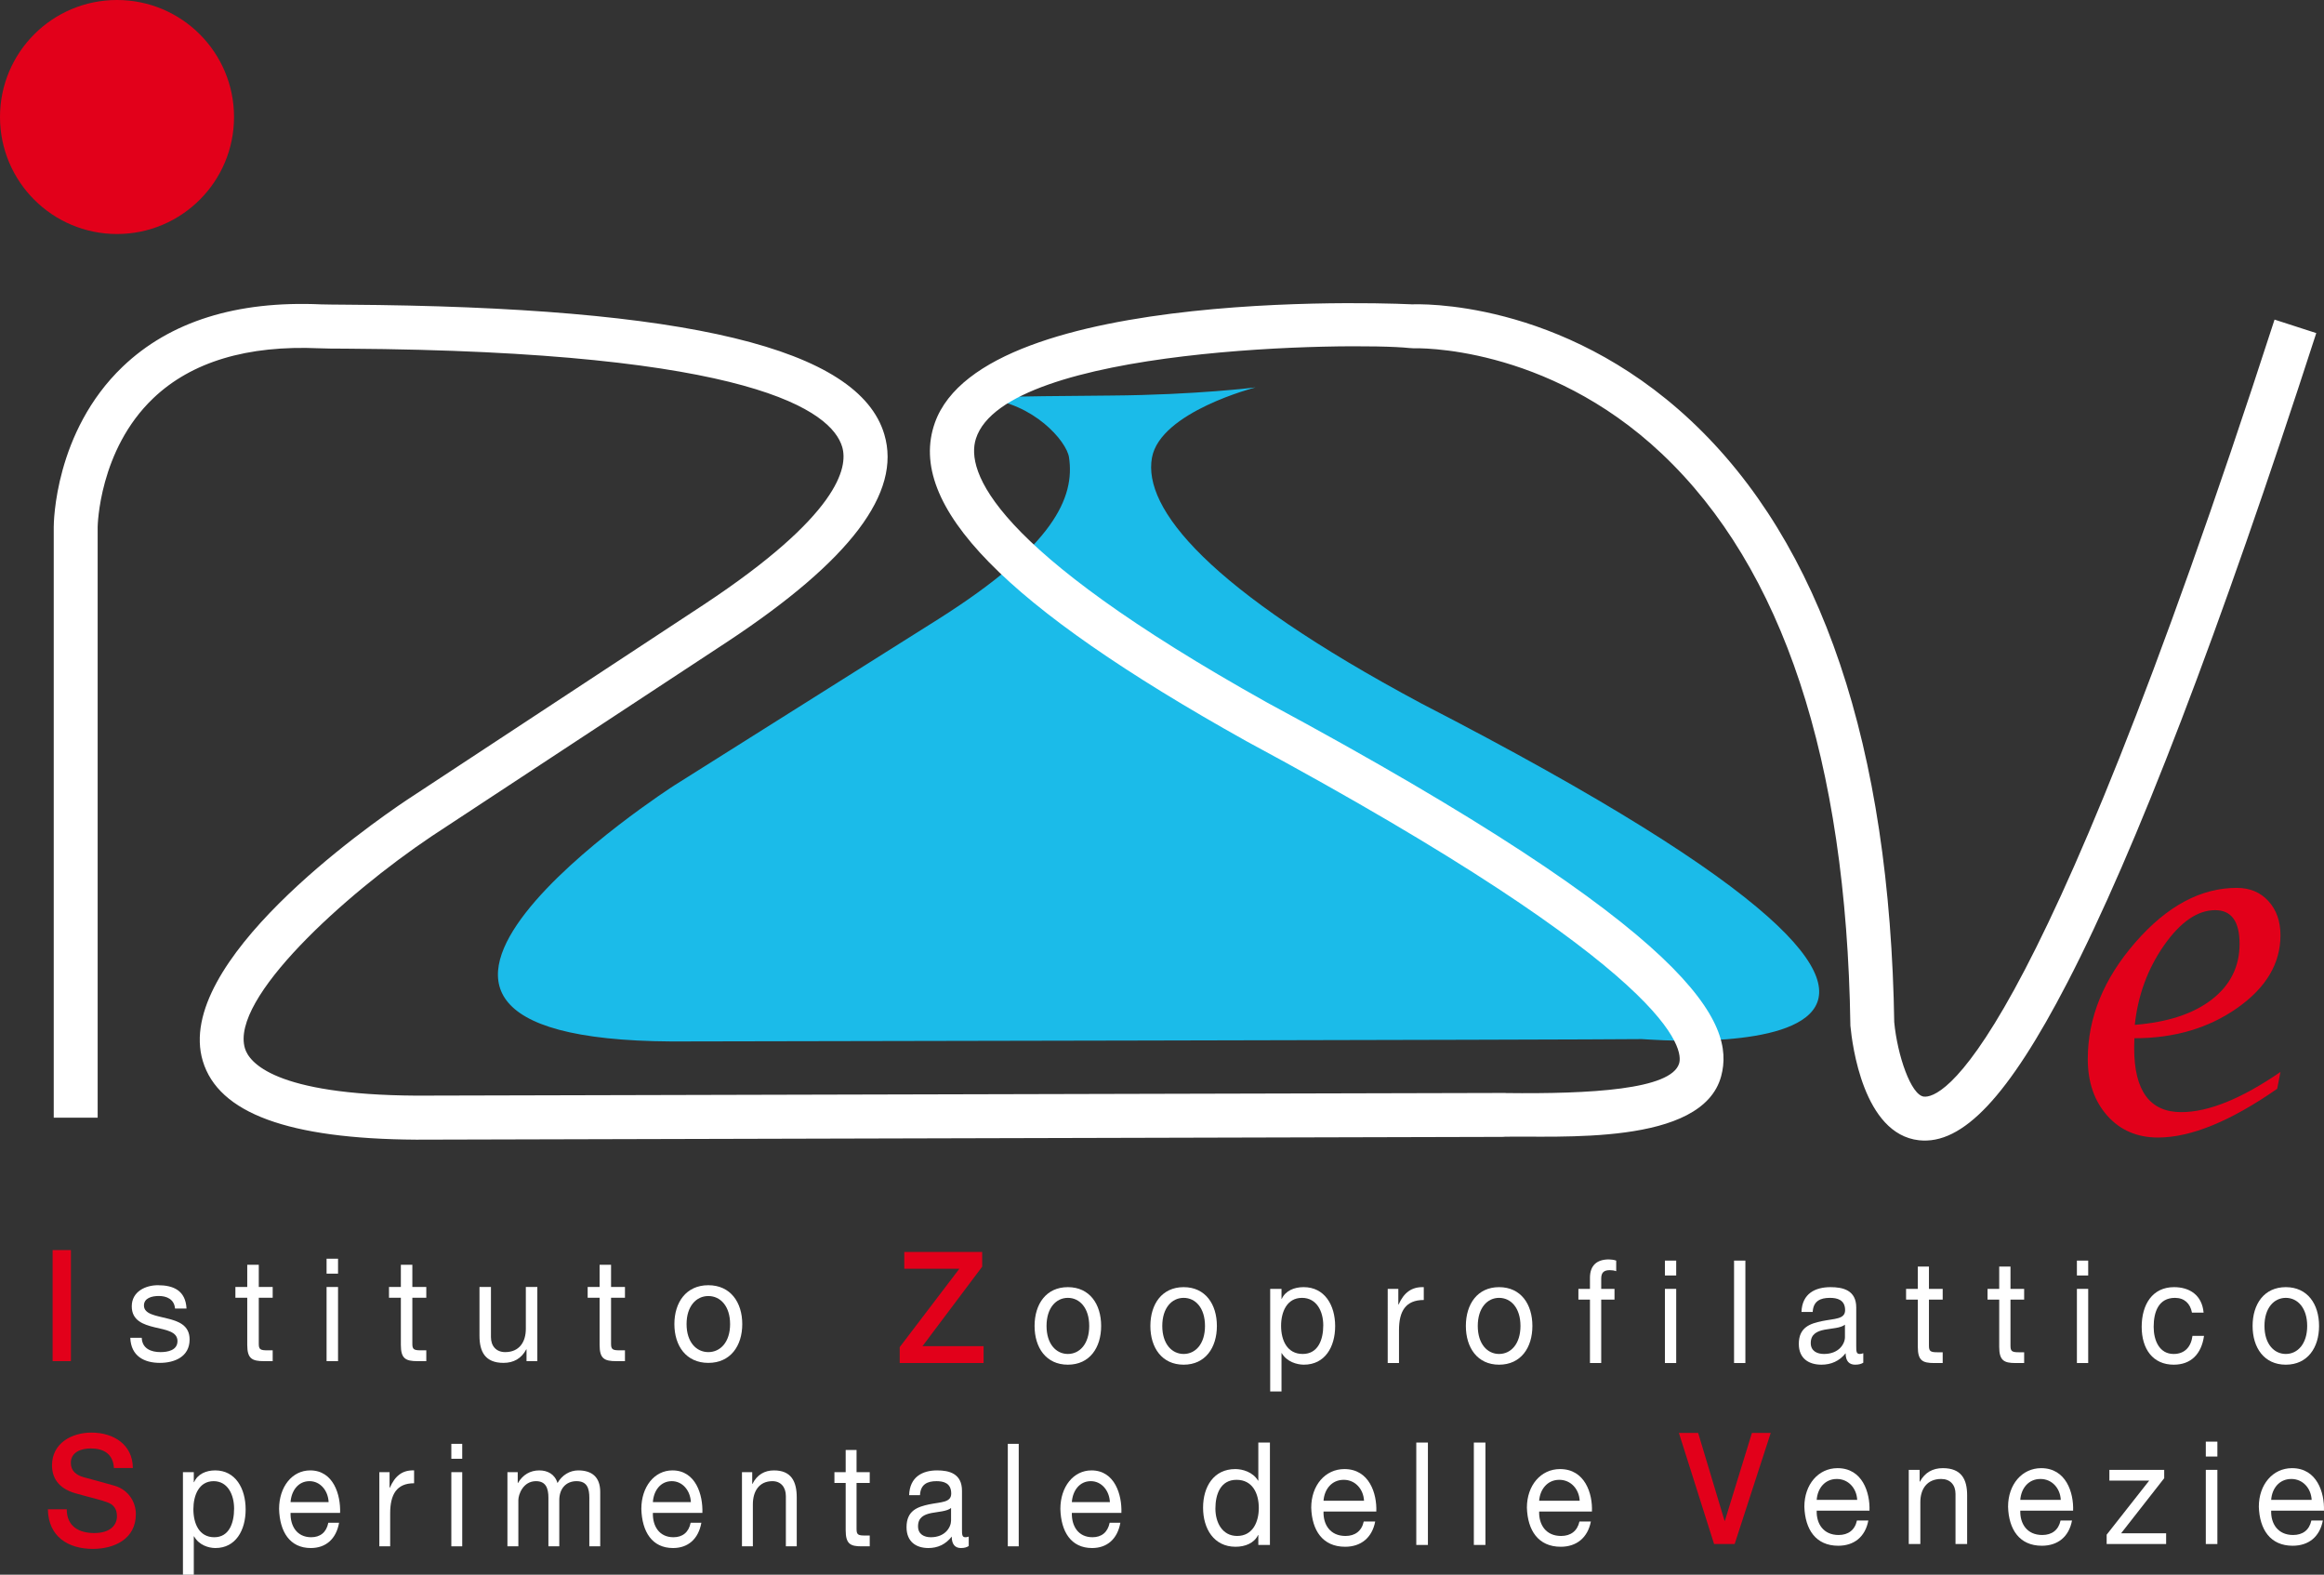
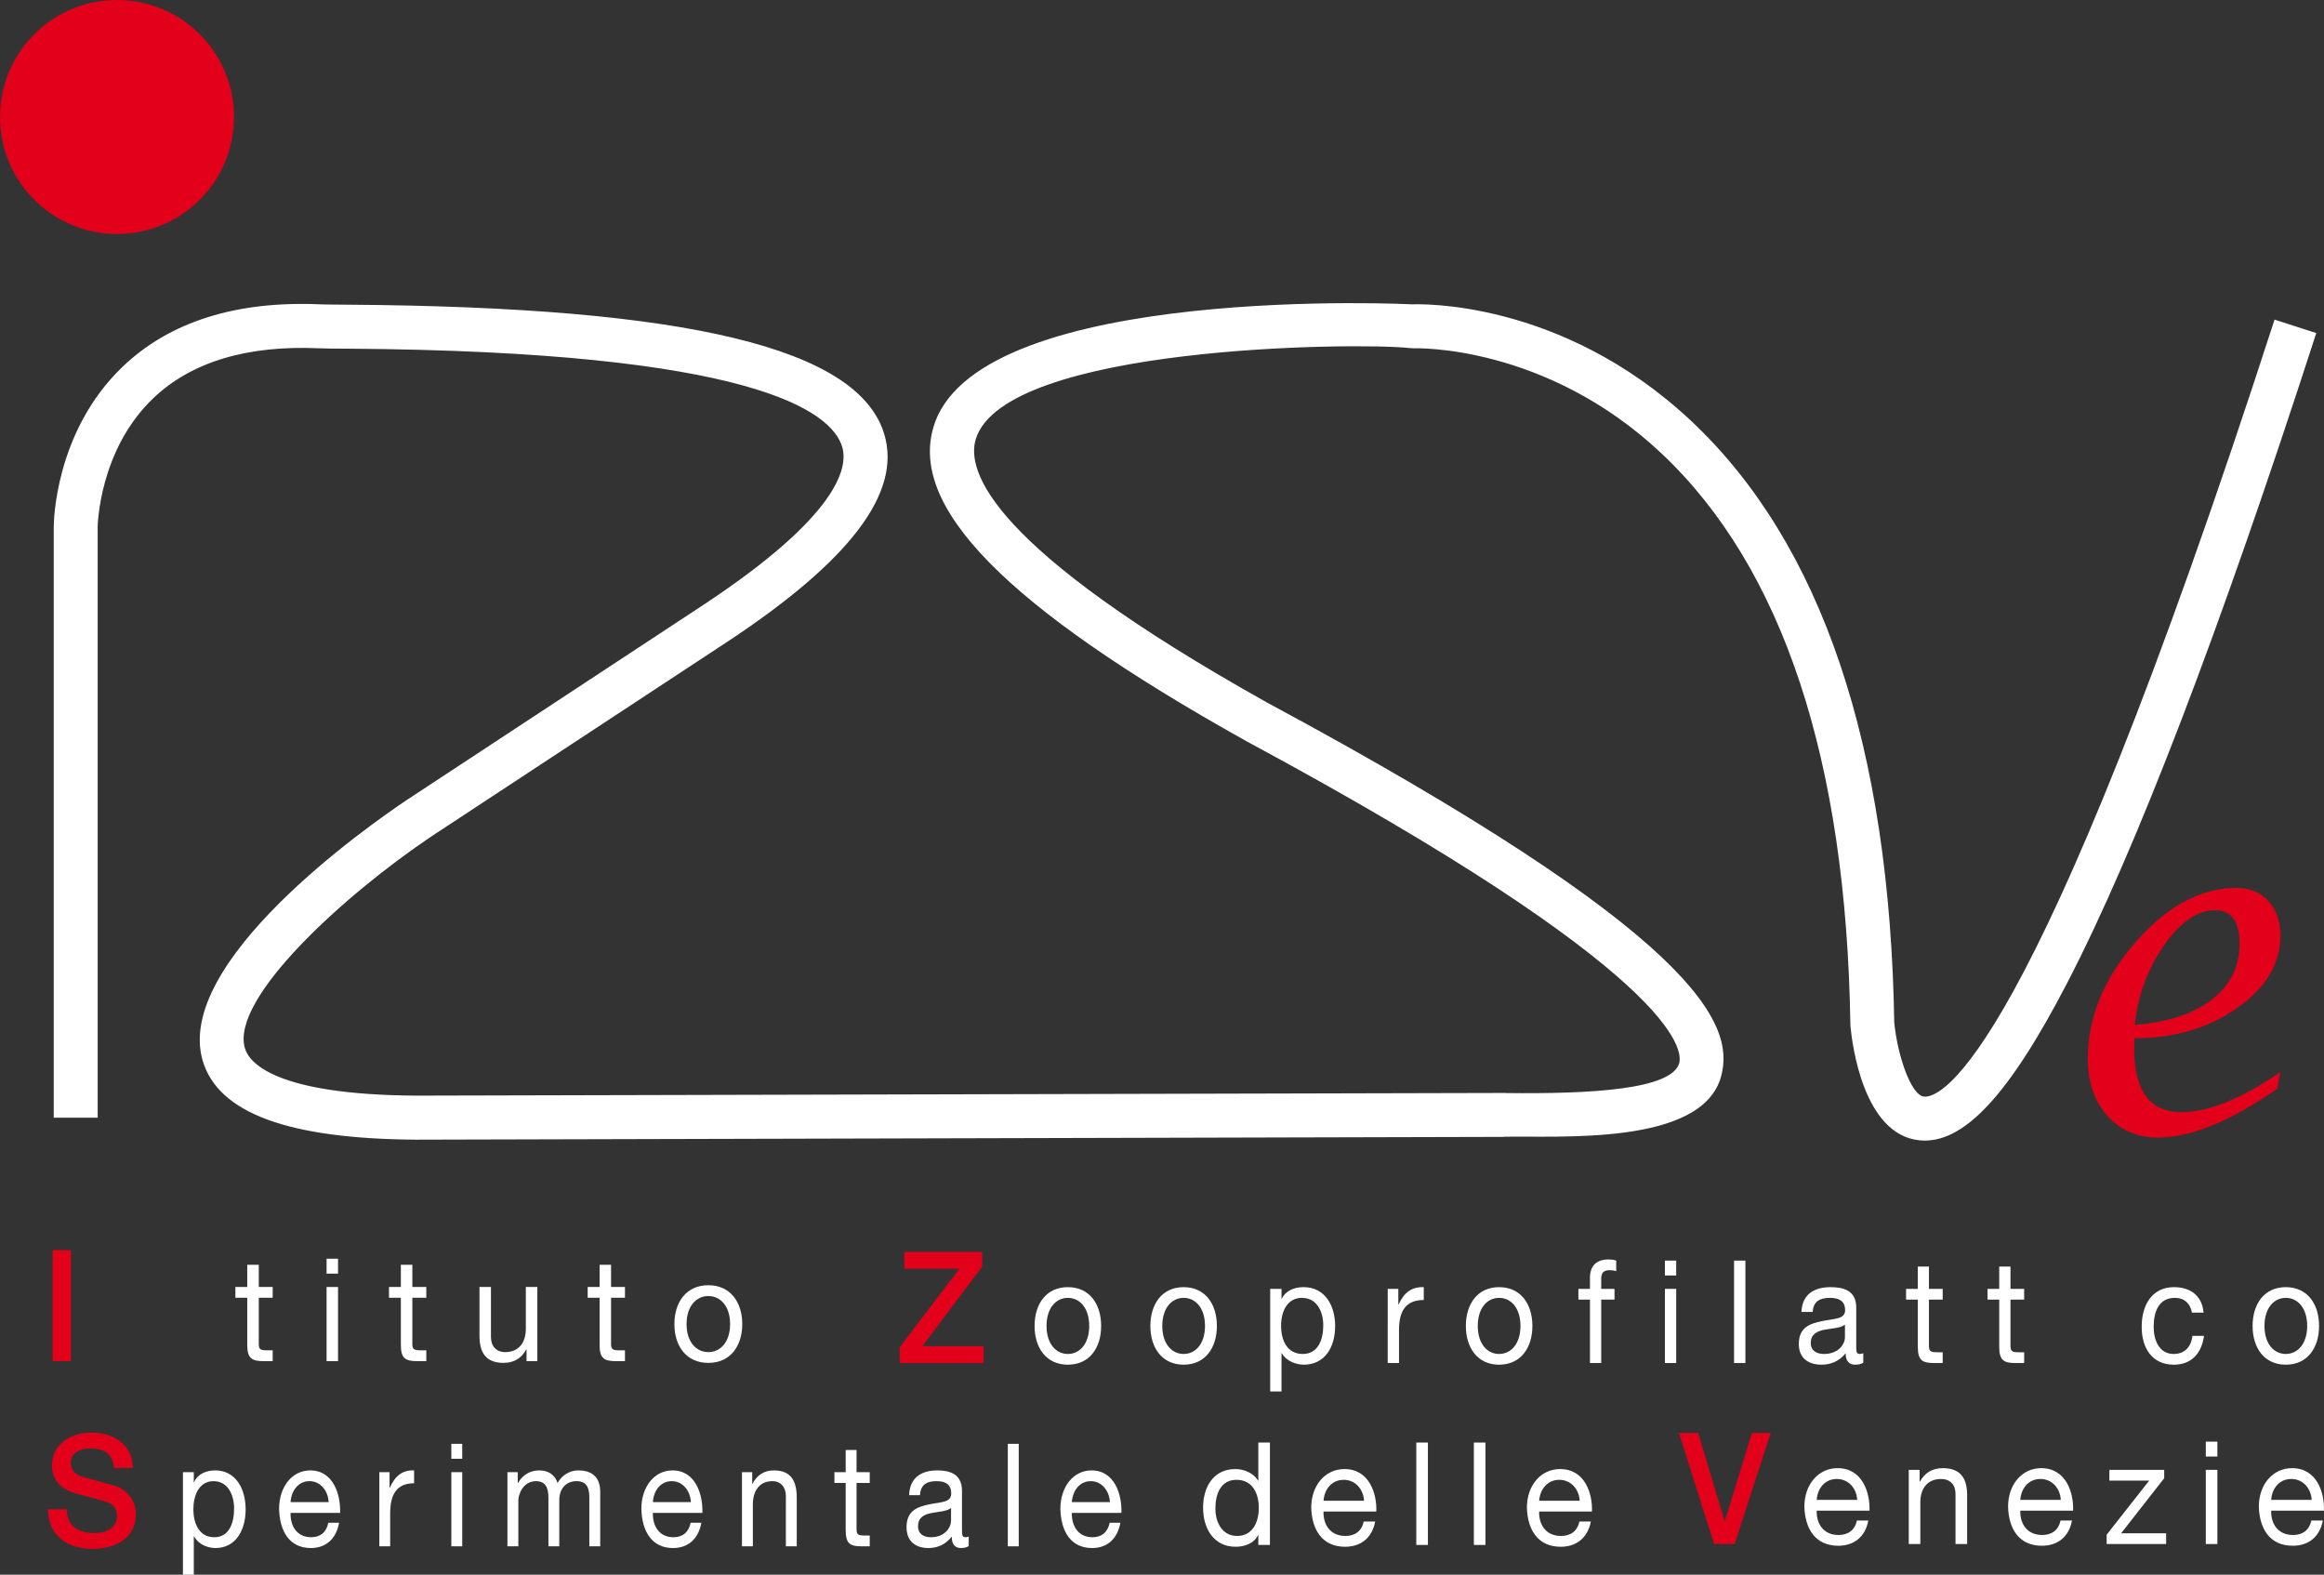
<svg xmlns="http://www.w3.org/2000/svg" version="1.1" id="Livello_1" x="0px" y="0px" width="635.526px" height="430.552px" viewBox="0 0 635.526 430.552" enable-background="new 0 0 635.526 430.552" xml:space="preserve">
  <rect x="0" y="0" width="635.526" height="430.552" fill="#333333" stroke="none" />
  <g>
-     <path fill="#1BBBE9" d="M448.995,284.109c-14.33,0.201-265.351,0.642-265.351,0.642c-107.217-0.642,0.665-69.954,0.665-69.954   l72.367-45.569c31.561-19.97,37.291-33.208,35.659-44.187c-0.676-4.452-9.738-14.875-23.178-16.077   c-2.863-0.229,4.414-0.617,34.744-0.818c23.246-0.178,39.451-2.227,39.451-2.227s-26.064,6.659-28.338,19.228   c-2.504,13.832,15.168,35.913,73.661,67.187C590.368,296.304,450.053,284.109,448.995,284.109z" />
    <g>
      <path fill="#FFFFFF" d="M26.706,305.602V144.077c0.009-0.191,0.306-21.023,15.244-35.229c10.437-9.93,25.69-14.497,45.335-13.621    c1.422,0.077,3.902,0.091,7.675,0.105c111.042,0.732,132.462,17.146,135.35,26.869c1.671,5.649-1.011,18.768-37.881,43.133    c0.015,0-81.123,53.354-81.123,53.354c-10.792,7.215-63.932,44.512-55.845,71.424c4.29,14.243,23.374,21.271,58.353,21.492    c0.049,0,297.544-0.762,297.544-0.762l-0.551-0.028c15.135-0.383,54.738,2.705,59.875-16.604    c3.797-14.291-6.018-38.536-124.107-102.079c-75.857-42.376-82.498-63.414-79.702-72.189    c8.11-25.428,103.879-26.366,118.526-24.786l1.197,0.071c0.34-0.01,36.004-1.201,67.803,28.784    c33.133,31.235,50.498,83.771,51.607,156.128v0.235l0.025,0.229c0.469,4.907,3.504,29.479,18.734,31.163    c11.945,1.303,24.465-11.993,40.604-43.151c18.682-36.047,41.578-95.77,68.043-177.544l-11.408-3.687    c-66.396,204.92-91.547,212.915-95.898,212.446c-3.52-0.407-7.244-11.275-8.105-20.353l-0.049-0.436    c0-0.015-0.105-0.455-0.105-0.455l0.164,1.374c-1.154-75.914-19.855-131.409-55.609-164.938    c-35.611-33.385-74.756-31.887-76.389-31.801l1.225,0.058c-1.139-0.201-118.132-5.77-131.6,32.355    c-7.943,22.493,19.127,50.138,85.174,87.003c118.658,63.869,119.42,84.6,118.367,88.114c-2.154,7.186-24.404,8.373-47.293,8.11    l-0.273-0.029h-0.293l-297.481,0.732c-38.857-0.229-45.704-9.12-46.853-12.912c-4.113-13.616,27.328-42.079,50.965-57.951    c-0.048,0.029,81.086-53.325,81.086-53.325c33.533-22.168,47.527-40.672,42.793-56.605c-6.99-23.59-53.638-34.846-146.798-35.463    c-3.36-0.015-6.027-0.058-7.205-0.087c-23.11-1.053-41.361,4.683-54.274,17.025c-18.647,17.839-18.858,42.773-18.858,43.827    v161.524H26.706z" />
    </g>
    <g>
-       <path fill="#FFFFFF" d="M38.762,365.778c0.114,2.959,2.557,3.912,5.132,3.912c1.968,0,4.64-0.488,4.64-3.017    c0-2.609-3.117-3.03-6.248-3.768c-3.107-0.757-6.253-1.839-6.253-5.736c0-4.069,3.807-5.77,7.139-5.77    c4.218,0,7.579,1.423,7.833,6.368h-3.142c-0.22-2.59-2.364-3.423-4.428-3.423c-1.887,0-4.07,0.555-4.07,2.604    c0,2.389,3.328,2.767,6.243,3.514c3.15,0.747,6.243,1.862,6.243,5.77c0,4.816-4.241,6.401-8.124,6.401    c-4.295,0-7.914-1.849-8.097-6.856H38.762z" />
      <path fill="#FFFFFF" d="M70.768,351.885h3.801v2.939h-3.801v12.597c0,1.518,0.402,1.781,2.365,1.781h1.436v2.958h-2.403    c-3.246,0-4.553-0.698-4.553-4.419v-12.917h-3.241v-2.939h3.241v-6.076h3.155V351.885z" />
      <path fill="#FFFFFF" d="M92.441,348.236h-3.136v-4.084h3.136V348.236z M89.306,351.885h3.136v20.275h-3.136V351.885z" />
      <path fill="#FFFFFF" d="M112.761,351.885h3.815v2.939h-3.815v12.597c0,1.518,0.412,1.781,2.365,1.781h1.45v2.958h-2.403    c-3.265,0-4.553-0.698-4.553-4.419v-12.917h-3.246v-2.939h3.246v-6.076h3.141V351.885z" />
      <path fill="#FFFFFF" d="M146.94,372.16h-2.954v-3.222h-0.072c-1.335,2.523-3.48,3.696-6.219,3.696    c-5.022,0-6.573-3.05-6.573-7.412v-13.338h3.136v13.717c0,2.475,1.479,4.089,3.893,4.089c3.806,0,5.645-2.71,5.645-6.354v-11.452    h3.146V372.16z" />
      <path fill="#FFFFFF" d="M167.102,351.885h3.802v2.939h-3.802v12.597c0,1.518,0.412,1.781,2.375,1.781h1.427v2.958h-2.395    c-3.265,0-4.538-0.698-4.538-4.419v-12.917h-3.266v-2.939h3.266v-6.076h3.131V351.885z" />
      <path fill="#FFFFFF" d="M193.702,351.4c6.062,0,9.278,4.688,9.278,10.634c0,5.941-3.217,10.601-9.278,10.601    c-6.066,0-9.283-4.659-9.283-10.601C184.419,356.088,187.636,351.4,193.702,351.4z M193.702,369.69    c3.294,0,5.951-2.744,5.951-7.656c0-4.922-2.657-7.675-5.951-7.675c-3.289,0-5.951,2.753-5.951,7.675    C187.751,366.946,190.413,369.69,193.702,369.69z" />
    </g>
    <path fill="#FFFFFF" d="M292.019,351.928c5.961,0,9.102,4.653,9.102,10.614c0,5.932-3.141,10.586-9.102,10.586   c-5.951,0-9.102-4.654-9.102-10.586C282.917,356.581,286.067,351.928,292.019,351.928z M292.019,370.197   c3.227,0,5.841-2.748,5.841-7.655c0-4.937-2.614-7.685-5.841-7.685c-3.222,0-5.831,2.748-5.831,7.685   C286.188,367.449,288.797,370.197,292.019,370.197z" />
    <path fill="#FFFFFF" d="M323.684,351.928c5.934,0,9.088,4.653,9.088,10.614c0,5.932-3.154,10.586-9.088,10.586   c-5.946,0-9.101-4.654-9.101-10.586C314.583,356.581,317.738,351.928,323.684,351.928z M323.684,370.197   c3.229,0,5.838-2.748,5.838-7.655c0-4.937-2.609-7.685-5.838-7.685c-3.23,0-5.845,2.748-5.845,7.685   C317.839,367.449,320.454,370.197,323.684,370.197z" />
    <path fill="#FFFFFF" d="M347.35,352.396h3.094v2.753h0.063c1.029-2.255,3.418-3.222,5.988-3.222c5.756,0,8.619,4.936,8.619,10.657   c0,5.745-2.83,10.543-8.547,10.543c-1.914,0-4.678-0.785-6.061-3.16h-0.063v10.48h-3.094V352.396z M356.049,354.857   c-4.127,0-5.721,3.835-5.721,7.642c0,4.012,1.68,7.698,5.908,7.698c4.209,0,5.625-3.888,5.625-7.842   C361.862,358.544,360.053,354.857,356.049,354.857z" />
    <path fill="#FFFFFF" d="M379.487,352.396h2.9v4.275h0.076c1.471-3.251,3.549-4.859,6.885-4.744v3.514   c-4.969,0-6.773,3.074-6.773,8.202v9.034h-3.088V352.396z" />
    <path fill="#FFFFFF" d="M409.94,351.928c5.957,0,9.111,4.653,9.111,10.614c0,5.932-3.154,10.586-9.111,10.586   c-5.926,0-9.082-4.654-9.082-10.586C400.858,356.581,404.014,351.928,409.94,351.928z M409.94,370.197   c3.238,0,5.852-2.748,5.852-7.655c0-4.937-2.613-7.685-5.852-7.685c-3.217,0-5.826,2.748-5.826,7.685   C404.114,367.449,406.723,370.197,409.94,370.197z" />
    <path fill="#FFFFFF" d="M434.793,355.341h-3.16v-2.944h3.16v-3.03c0-3.294,1.805-5.022,5.176-5.022   c0.584,0,1.422,0.115,2.002,0.325v2.893c-0.551-0.201-1.197-0.278-1.738-0.278c-1.484,0-2.361,0.518-2.361,2.27v2.844h3.635v2.944   h-3.635v17.337h-3.078V355.341z" />
    <path fill="#FFFFFF" d="M458.377,348.739h-3.088v-4.07h3.088V348.739z M455.29,352.396h3.088v20.281h-3.088V352.396z" />
    <path fill="#FFFFFF" d="M474.198,344.669h3.098v28.009h-3.098V344.669z" />
    <path fill="#FFFFFF" d="M509.536,372.587c-0.561,0.35-1.244,0.541-2.23,0.541c-1.586,0-2.596-0.938-2.596-3.132   c-1.719,2.164-3.998,3.132-6.607,3.132c-3.408,0-6.195-1.638-6.195-5.679c0-4.587,3.146-5.568,6.35-6.238   c3.408-0.704,6.309-0.469,6.309-2.987c0-2.883-2.221-3.366-4.174-3.366c-2.609,0-4.529,0.876-4.688,3.85h-3.068   c0.176-5.022,3.758-6.779,7.934-6.779c3.375,0,7.041,0.809,7.041,5.563v10.437c0,1.571,0,2.27,0.979,2.27   c0.244,0,0.535-0.058,0.947-0.201V372.587z M504.522,362.192c-1.195,0.938-3.514,0.981-5.582,1.374   c-2.02,0.393-3.768,1.188-3.768,3.648c0,2.197,1.748,2.982,3.625,2.982c4.049,0,5.725-2.748,5.725-4.596V362.192z" />
    <path fill="#FFFFFF" d="M527.495,352.396h3.758v2.944h-3.758v12.587c0,1.527,0.416,1.806,2.336,1.806h1.422v2.944h-2.352   c-3.207,0-4.451-0.723-4.451-4.438v-12.898h-3.209v-2.944h3.209v-6.09h3.045V352.396z" />
    <path fill="#FFFFFF" d="M549.792,352.396h3.738v2.944h-3.738v12.587c0,1.527,0.396,1.806,2.303,1.806h1.436v2.944h-2.369   c-3.184,0-4.453-0.723-4.453-4.438v-12.898h-3.189v-2.944h3.189v-6.09h3.084V352.396z" />
-     <path fill="#FFFFFF" d="M571.043,348.739h-3.088v-4.07h3.088V348.739z M567.956,352.396h3.088v20.281h-3.088V352.396z" />
    <path fill="#FFFFFF" d="M599.417,358.894c-0.471-2.542-2.104-4.036-4.645-4.036c-4.463,0-5.826,3.807-5.826,7.919   c0,3.734,1.561,7.421,5.463,7.421c2.973,0,4.758-1.867,5.15-4.945h3.156c-0.699,4.945-3.549,7.876-8.273,7.876   c-5.727,0-8.771-4.305-8.771-10.352c0-6.075,2.916-10.849,8.838-10.849c4.266,0,7.656,2.154,8.092,6.966H599.417z" />
    <path fill="#FFFFFF" d="M625.083,351.928c5.947,0,9.092,4.653,9.092,10.614c0,5.932-3.145,10.586-9.092,10.586   c-5.945,0-9.082-4.654-9.082-10.586C616,356.581,619.137,351.928,625.083,351.928z M625.083,370.197   c3.217,0,5.846-2.748,5.846-7.655c0-4.937-2.629-7.685-5.846-7.685c-3.223,0-5.836,2.748-5.836,7.685   C619.247,367.449,621.86,370.197,625.083,370.197z" />
    <path fill="#FFFFFF" d="M347.278,422.413h-3.174v-2.72h-0.063c-1.057,2.222-3.523,3.217-6.166,3.217   c-5.938,0-8.881-4.945-8.881-10.69c0-5.736,2.916-10.553,8.814-10.553c1.963,0,4.807,0.79,6.232,3.175h0.063v-10.423h3.174V422.413   z M338.321,419.957c4.256,0,5.912-3.84,5.912-7.646c0-4.012-1.729-7.703-6.09-7.703c-4.338,0-5.777,3.896-5.777,7.847   C332.366,416.261,334.223,419.957,338.321,419.957z" />
    <path fill="#FFFFFF" d="M376.067,416.002c-0.848,4.448-3.906,6.908-8.225,6.908c-6.166,0-9.082-4.495-9.27-10.69   c0-6.09,3.811-10.553,9.078-10.553c6.818,0,8.91,6.718,8.719,11.605h-14.436c-0.109,3.548,1.791,6.685,6.018,6.685   c2.6,0,4.434-1.355,4.984-3.955H376.067z M373.008,410.333c-0.148-3.179-2.414-5.726-5.539-5.726c-3.338,0-5.314,2.633-5.535,5.726   H373.008z" />
    <path fill="#FFFFFF" d="M387.299,394.419h3.18v27.994h-3.18V394.419z" />
    <path fill="#FFFFFF" d="M403.042,394.419h3.17v27.994h-3.17V394.419z" />
    <path fill="#FFFFFF" d="M435.043,416.002c-0.863,4.448-3.926,6.908-8.236,6.908c-6.16,0-9.076-4.495-9.258-10.69   c0-6.09,3.805-10.553,9.063-10.553c6.832,0,8.93,6.718,8.723,11.605h-14.436c-0.104,3.548,1.797,6.685,6.004,6.685   c2.625,0,4.453-1.355,5.018-3.955H435.043z M431.983,410.333c-0.148-3.179-2.428-5.726-5.563-5.726   c-3.305,0-5.285,2.633-5.521,5.726H431.983z" />
    <g>
      <path fill="#E2001A" d="M623.624,293.086l-0.9,4.61c-12.756,8.872-23.623,13.325-32.596,13.325    c-5.697,0-10.326-1.992-13.869-5.976c-3.543-3.998-5.33-9.14-5.33-15.479c0-11.304,4.324-21.933,12.994-31.887    c8.662-9.954,17.912-14.919,27.73-14.919c3.566,0,6.455,1.183,8.662,3.601c2.201,2.403,3.309,5.535,3.309,9.37    c0,7.703-3.936,14.32-11.793,19.854c-7.871,5.534-17.246,8.288-28.156,8.288l-0.059,2.69c0,11.672,4.285,17.514,12.869,17.514    C603.911,304.079,612.956,300.421,623.624,293.086z M583.784,280.212c9.006-0.718,16.02-3.017,21.076-6.942    c5.051-3.916,7.578-8.986,7.578-15.191c0-6.152-2.23-9.226-6.668-9.226c-4.822,0-9.477,3.207-13.977,9.604    C587.313,264.867,584.645,272.116,583.784,280.212z" />
    </g>
    <g>
      <path fill="#E2001A" d="M63.997,31.991c0,17.672-14.324,31.992-32.006,31.992C14.32,63.983,0,49.663,0,31.991S14.32,0,31.991,0    C49.673,0,63.997,14.319,63.997,31.991z" />
    </g>
    <path fill="#E2001A" d="M14.387,341.797h5.008v30.363h-5.008V341.797z" />
    <path fill="#E2001A" d="M247.287,342.309h21.3v4.026l-16.321,21.728h16.705v4.615h-22.938v-4.348l16.316-21.439h-15.062V342.309z" />
    <path fill="#E2001A" d="M18.251,412.665c0,4.668,3.36,6.497,7.487,6.497c4.549,0,6.243-2.284,6.243-4.582   c0-2.346-1.239-3.266-2.446-3.749c-2.054-0.805-4.749-1.359-8.795-2.504c-5.046-1.407-6.517-4.553-6.517-7.698   c0-6.066,5.439-8.935,10.777-8.935c6.157,0,11.323,3.371,11.323,9.695h-5.166c-0.244-3.897-2.815-5.362-6.372-5.362   c-2.399,0-5.415,0.891-5.415,3.955c0,2.135,1.412,3.327,3.528,3.921c0.445,0.12,6.99,1.877,8.508,2.341   c3.888,1.192,5.745,4.587,5.745,7.737c0,6.809-5.879,9.514-11.749,9.514c-6.722,0-12.175-3.309-12.31-10.83H18.251z" />
    <path fill="#FFFFFF" d="M50.026,402.515h2.969v2.738h0.081c0.968-2.226,3.28-3.222,5.765-3.222c5.568,0,8.331,4.95,8.331,10.677   c0,5.722-2.734,10.552-8.259,10.552c-1.862,0-4.51-0.79-5.837-3.188h-0.081v10.48h-2.969V402.515z M58.42,404.976   c-3.988,0-5.535,3.835-5.535,7.66c0,3.998,1.618,7.67,5.717,7.67c4.051,0,5.415-3.868,5.415-7.832   C64.017,408.667,62.27,404.976,58.42,404.976z" />
    <path fill="#FFFFFF" d="M92.724,416.352c-0.795,4.481-3.667,6.908-7.731,6.908c-5.765,0-8.504-4.477-8.676-10.686   c0-6.076,3.576-10.543,8.503-10.543c6.396,0,8.364,6.722,8.183,11.615H79.457c-0.101,3.538,1.695,6.659,5.645,6.659   c2.447,0,4.166-1.316,4.678-3.954H92.724z M89.865,410.702c-0.148-3.165-2.278-5.727-5.223-5.727c-3.112,0-4.965,2.634-5.186,5.727   H89.865z" />
    <path fill="#FFFFFF" d="M103.735,402.515h2.797v4.262h0.071c1.432-3.251,3.423-4.865,6.636-4.745v3.515   c-4.783,0-6.54,3.078-6.54,8.229v9.016h-2.964V402.515z" />
    <path fill="#FFFFFF" d="M126.401,398.853h-2.979v-4.084h2.979V398.853z M123.423,402.515h2.979v20.276h-2.979V402.515z" />
    <path fill="#FFFFFF" d="M138.763,402.515h2.815v2.974h0.058c1.331-2.274,3.365-3.457,5.841-3.457c2.222,0,4.242,0.996,4.979,3.457   c1.216-2.164,3.36-3.457,5.664-3.457c3.604,0,6.018,1.686,6.018,5.884v14.876h-2.978V409.5c0-2.519-0.584-4.524-3.5-4.524   c-2.868,0-4.716,2.035-4.716,5.181v12.635h-2.974V409.5c0-2.638-0.737-4.524-3.399-4.524c-3.528,0-4.821,3.648-4.821,5.181v12.635   h-2.987V402.515z" />
    <path fill="#FFFFFF" d="M191.797,416.352c-0.814,4.481-3.682,6.908-7.737,6.908c-5.765,0-8.493-4.477-8.68-10.686   c0-6.076,3.576-10.543,8.503-10.543c6.406,0,8.369,6.722,8.191,11.615h-13.535c-0.109,3.538,1.676,6.659,5.631,6.659   c2.451,0,4.165-1.316,4.692-3.954H191.797z M188.929,410.702c-0.153-3.165-2.278-5.727-5.219-5.727   c-3.111,0-4.975,2.634-5.171,5.727H188.929z" />
    <path fill="#FFFFFF" d="M202.904,402.515h2.801v3.208h0.067c1.259-2.509,3.294-3.691,5.879-3.691c4.759,0,6.229,3.06,6.229,7.411   v13.349h-2.974V409.06c0-2.476-1.407-4.084-3.672-4.084c-3.61,0-5.354,2.71-5.354,6.354v11.462h-2.978V402.515z" />
    <path fill="#FFFFFF" d="M234.235,402.515h3.605v2.944h-3.605v12.592c0,1.518,0.388,1.786,2.24,1.786h1.365v2.954h-2.279   c-3.078,0-4.3-0.699-4.3-4.434v-12.898h-3.078v-2.944h3.078v-6.075h2.974V402.515z" />
    <path fill="#FFFFFF" d="M264.91,422.705c-0.512,0.354-1.188,0.555-2.14,0.555c-1.527,0-2.509-0.947-2.509-3.131   c-1.647,2.136-3.845,3.131-6.378,3.131c-3.279,0-5.979-1.656-5.979-5.697c0-4.577,3.045-5.559,6.133-6.233   c3.285-0.685,6.086-0.455,6.086-2.974c0-2.896-2.136-3.38-4.027-3.38c-2.518,0-4.376,0.862-4.51,3.835h-2.973   c0.162-5.008,3.634-6.779,7.665-6.779c3.246,0,6.789,0.833,6.789,5.578v10.441c0,1.547,0,2.255,0.938,2.255   c0.239,0,0.517-0.033,0.904-0.177V422.705z M260.079,412.311c-1.158,0.934-3.39,0.996-5.386,1.379   c-1.958,0.393-3.644,1.168-3.644,3.629c0,2.193,1.686,2.987,3.5,2.987c3.926,0,5.529-2.743,5.529-4.567V412.311z" />
    <path fill="#FFFFFF" d="M275.597,394.769h2.987v28.022h-2.987V394.769z" />
    <path fill="#FFFFFF" d="M306.377,416.352c-0.809,4.481-3.662,6.908-7.732,6.908c-5.769,0-8.508-4.477-8.675-10.686   c0-6.076,3.571-10.543,8.508-10.543c6.405,0,8.359,6.722,8.182,11.615H293.11c-0.086,3.538,1.689,6.659,5.649,6.659   c2.446,0,4.16-1.316,4.688-3.954H306.377z M303.514,410.702c-0.148-3.165-2.283-5.727-5.223-5.727   c-3.107,0-4.966,2.634-5.181,5.727H303.514z" />
    <path fill="#E2001A" d="M459.12,391.795h5.262l7.221,24.03h0.086l7.396-24.03h5.139l-9.863,30.369h-5.625L459.12,391.795z" />
    <path fill="#FFFFFF" d="M510.918,415.738c-0.842,4.477-3.91,6.895-8.23,6.895c-6.146,0-9.066-4.467-9.264-10.672   c0-6.066,3.811-10.543,9.078-10.543c6.822,0,8.91,6.703,8.732,11.625h-14.436c-0.113,3.51,1.781,6.65,6,6.65   c2.604,0,4.447-1.336,5.002-3.955H510.918z M507.874,410.099c-0.152-3.193-2.428-5.722-5.559-5.722   c-3.322,0-5.299,2.604-5.516,5.722H507.874z" />
    <path fill="#FFFFFF" d="M521.973,401.883h2.975v3.223h0.076c1.355-2.505,3.52-3.688,6.262-3.688c5.086,0,6.65,3.046,6.65,7.422   v13.324h-3.18v-13.731c0-2.461-1.479-4.056-3.91-4.056c-3.84,0-5.707,2.691-5.707,6.339v11.448h-3.166V401.883z" />
    <path fill="#FFFFFF" d="M566.616,415.738c-0.844,4.477-3.918,6.895-8.246,6.895c-6.146,0-9.059-4.467-9.24-10.672   c0-6.066,3.797-10.543,9.055-10.543c6.816,0,8.92,6.703,8.732,11.625h-14.445c-0.1,3.51,1.787,6.65,6.014,6.65   c2.615,0,4.434-1.336,4.998-3.955H566.616z M563.545,410.099c-0.148-3.193-2.418-5.722-5.549-5.722   c-3.322,0-5.299,2.604-5.525,5.722H563.545z" />
    <path fill="#FFFFFF" d="M576.09,419.612l11.629-14.785h-10.883v-2.944h14.99v2.284l-11.777,15.053h12.305v2.944H576.09V419.612z" />
    <path fill="#FFFFFF" d="M606.368,398.239h-3.164v-4.069h3.164V398.239z M603.204,401.883h3.164v20.281h-3.164V401.883z" />
    <path fill="#FFFFFF" d="M635.213,415.738c-0.857,4.477-3.916,6.895-8.254,6.895c-6.139,0-9.053-4.467-9.254-10.672   c0-6.066,3.811-10.543,9.076-10.543c6.828,0,8.91,6.703,8.734,11.625h-14.436c-0.115,3.51,1.791,6.65,6.004,6.65   c2.609,0,4.424-1.336,4.988-3.955H635.213z M632.155,410.099c-0.168-3.193-2.418-5.722-5.559-5.722   c-3.322,0-5.301,2.604-5.516,5.722H632.155z" />
  </g>
</svg>